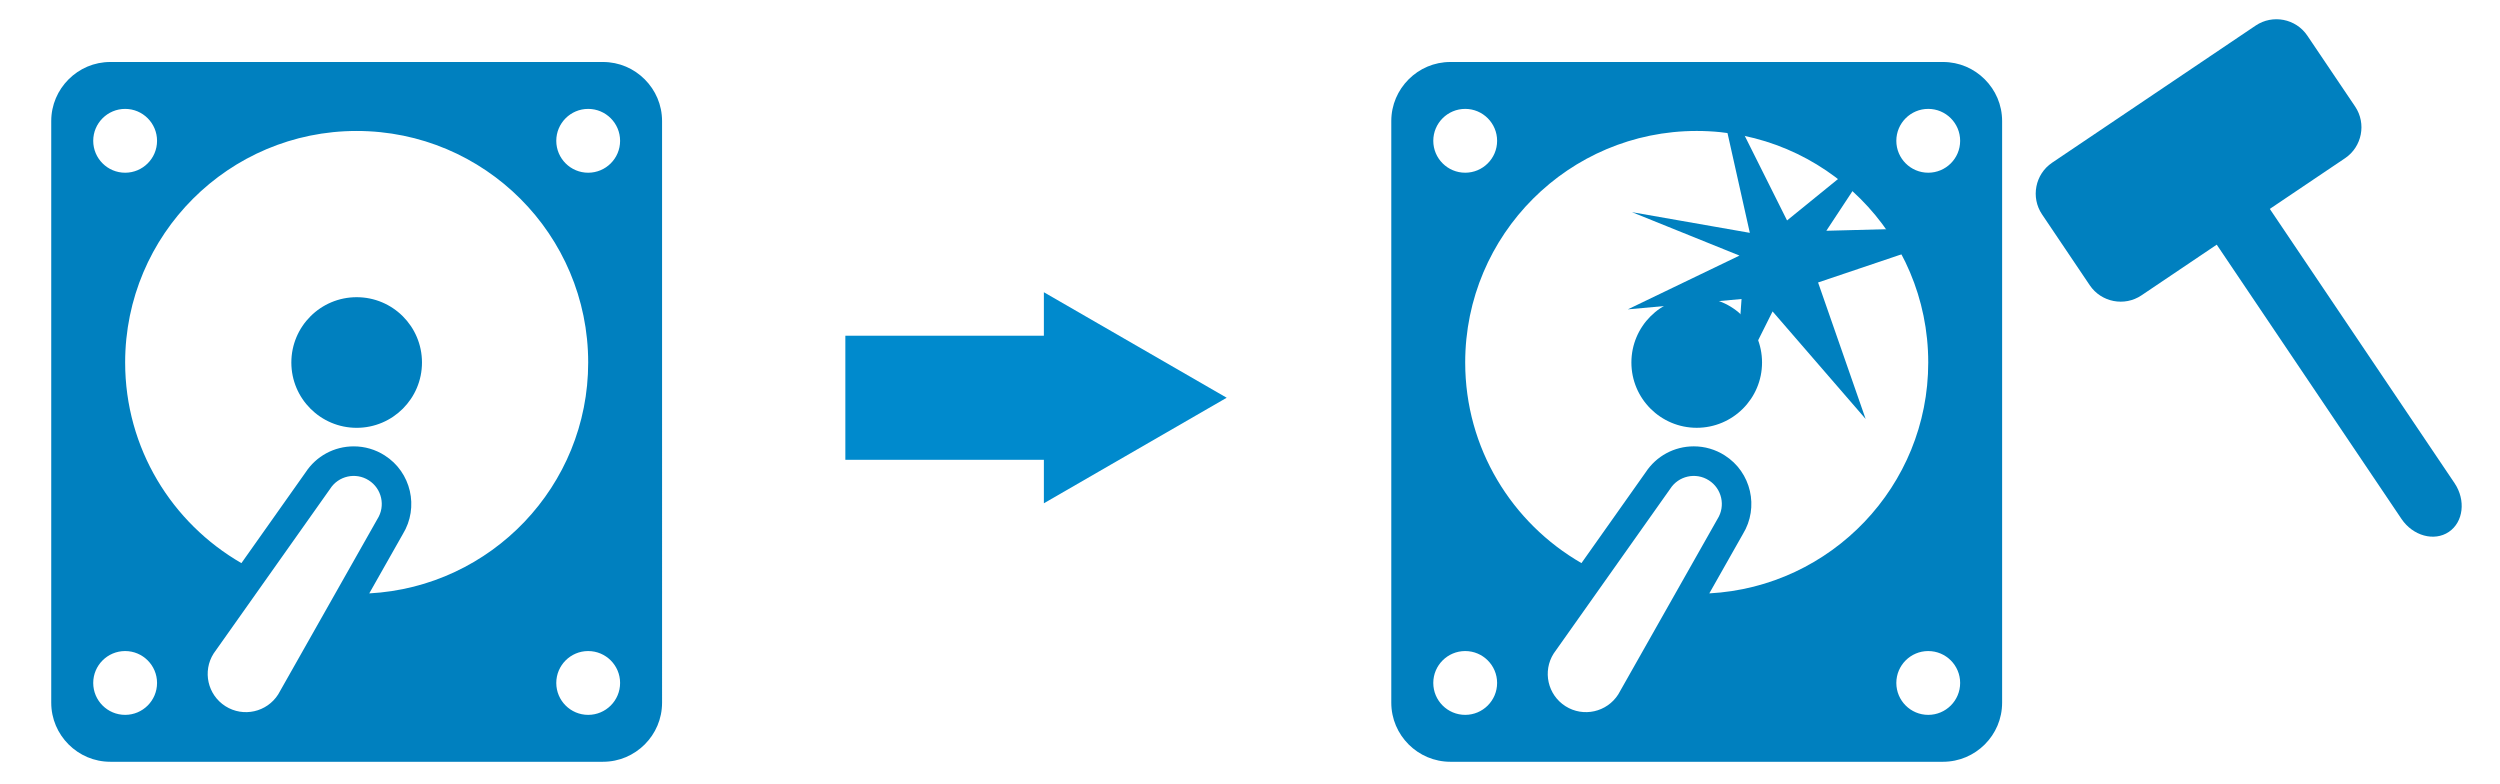
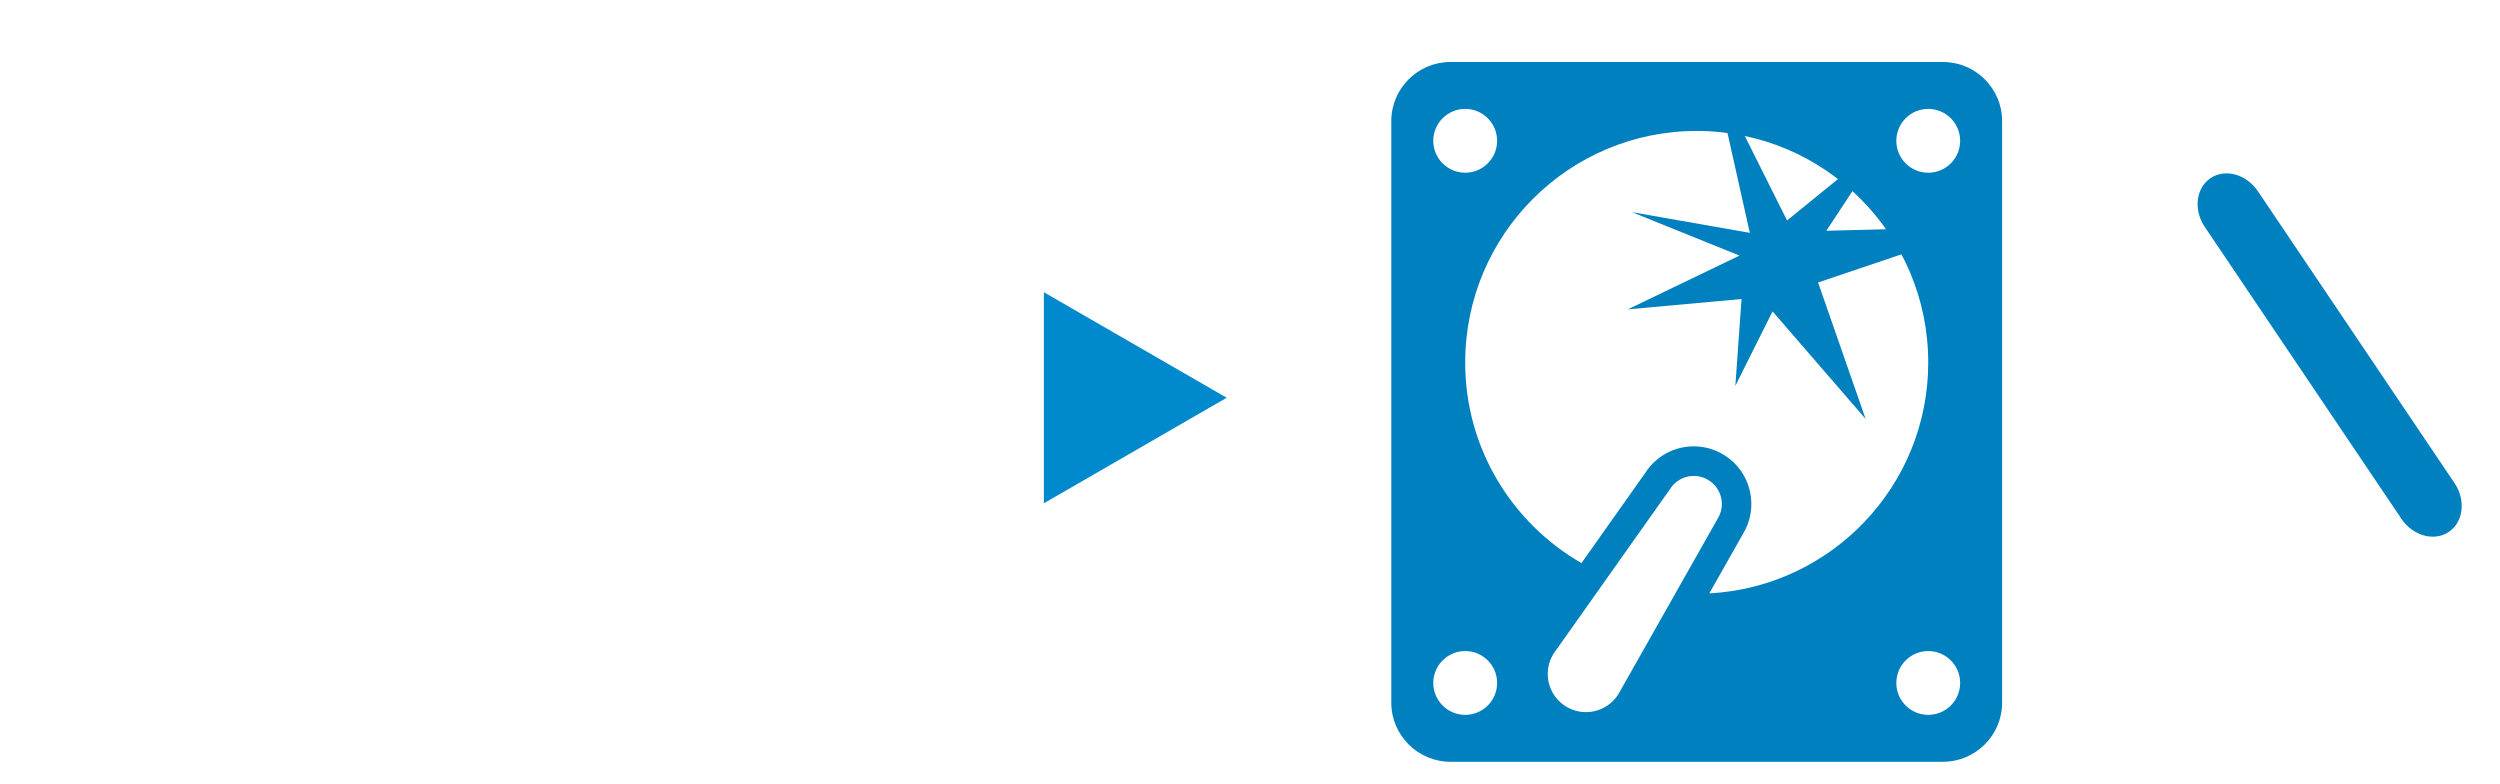
<svg xmlns="http://www.w3.org/2000/svg" xmlns:xlink="http://www.w3.org/1999/xlink" version="1.1" id="Layer_1" x="0px" y="0px" width="335px" height="105px" viewBox="0 0 335 105" enable-background="new 0 0 335 105" xml:space="preserve">
  <g>
    <defs>
      <rect id="SVGID_1_" x="186.434" y="2.579" width="143.433" height="99.499" />
    </defs>
    <clipPath id="SVGID_2_">
      <use xlink:href="#SVGID_1_" overflow="visible" />
    </clipPath>
-     <path clip-path="url(#SVGID_2_)" fill="#0080BF" d="M227.36,39.822c-4.831,0-8.753,3.918-8.753,8.754   c0,4.833,3.922,8.748,8.753,8.748c4.833,0,8.754-3.916,8.754-8.748C236.114,43.74,232.193,39.822,227.36,39.822" />
    <path clip-path="url(#SVGID_2_)" fill="#0080BF" d="M265.96,10.631c-1.448-1.445-3.405-2.322-5.598-2.324h-66.007   c-2.191,0.002-4.15,0.879-5.597,2.324c-1.443,1.446-2.323,3.405-2.325,5.596v77.93c0.002,2.191,0.882,4.148,2.325,5.598   c1.447,1.441,3.406,2.319,5.597,2.323h66.007c2.192-0.004,4.15-0.882,5.598-2.323c1.444-1.449,2.322-3.406,2.324-5.598v-77.93   C268.283,14.037,267.405,12.078,265.96,10.631 M208.197,87.563l15.599-22.045c1.11-1.751,3.433-2.274,5.188-1.155   c1.747,1.105,2.269,3.431,1.16,5.181l-13.298,23.505c-1.52,2.386-4.682,3.097-7.072,1.58   C207.386,93.111,206.68,89.948,208.197,87.563 M233.546,71.566c2.199-3.581,1.116-8.294-2.434-10.544   c-1.24-0.793-2.674-1.211-4.142-1.211c-2.618,0-5.023,1.301-6.457,3.487l-8.597,12.158c-9.303-5.358-15.579-15.377-15.579-26.881   c0-17.135,13.89-31.027,31.023-31.027c17.133,0,31.024,13.892,31.024,31.027c0,16.564-12.993,30.058-29.337,30.939L233.546,71.566z    M200.613,18.869c0,2.36-1.917,4.275-4.275,4.275c-2.363,0-4.278-1.915-4.278-4.275s1.915-4.278,4.278-4.278   C198.696,14.591,200.613,16.509,200.613,18.869 M196.338,87.241c2.358,0,4.275,1.913,4.275,4.275c0,2.361-1.917,4.276-4.275,4.276   c-2.363,0-4.278-1.915-4.278-4.276C192.06,89.154,193.975,87.241,196.338,87.241 M254.108,91.516c0-2.362,1.914-4.275,4.274-4.275   c2.363,0,4.278,1.913,4.278,4.275c0,2.361-1.916,4.276-4.278,4.276C256.023,95.792,254.108,93.877,254.108,91.516 M258.382,23.144   c-2.36,0-4.274-1.915-4.274-4.275s1.914-4.278,4.274-4.278c2.363,0,4.278,1.917,4.278,4.278S260.745,23.144,258.382,23.144" />
    <polygon clip-path="url(#SVGID_2_)" fill="#0080BF" points="229.765,10.141 234.477,31.201 218.682,28.43 233.091,34.249    218.126,41.454 233.368,40.068 232.537,51.707 237.525,41.73 249.995,56.14 243.622,37.852 265.792,30.37 244.729,30.923    252.766,18.731 239.465,29.539  " />
-     <path clip-path="url(#SVGID_2_)" fill="#0080BF" d="M315.588,14.277c1.533,2.276,0.926,5.391-1.351,6.924l-27.28,18.377   c-2.275,1.533-5.391,0.926-6.926-1.35l-6.398-9.502c-1.533-2.275-0.926-5.39,1.35-6.923l27.278-18.378   c2.276-1.532,5.392-0.926,6.922,1.351L315.588,14.277z" />
    <path clip-path="url(#SVGID_2_)" fill="#0080BF" d="M328.911,64.744c1.533,2.276,1.188,5.216-0.769,6.533   c-1.957,1.318-4.809,0.532-6.343-1.742l-26.361-39.132c-1.534-2.274-1.188-5.213,0.77-6.53c1.955-1.319,4.809-0.534,6.342,1.74   L328.911,64.744z" />
  </g>
  <g>
    <defs>
      <rect id="SVGID_3_" x="6.867" y="8.307" width="81.849" height="93.771" />
    </defs>
    <clipPath id="SVGID_4_">
      <use xlink:href="#SVGID_3_" overflow="visible" />
    </clipPath>
-     <path clip-path="url(#SVGID_4_)" fill="#0080BF" d="M47.793,39.824c-4.832,0-8.753,3.917-8.753,8.754   c0,4.831,3.921,8.75,8.753,8.75c4.831,0,8.753-3.919,8.753-8.75C56.547,43.74,52.625,39.824,47.793,39.824" />
-     <path clip-path="url(#SVGID_4_)" fill="#0080BF" d="M86.394,10.632c-1.448-1.446-3.407-2.323-5.599-2.325H14.788   c-2.191,0.002-4.15,0.879-5.597,2.325c-1.443,1.446-2.323,3.405-2.325,5.595v77.929c0.002,2.191,0.882,4.149,2.325,5.599   c1.446,1.441,3.406,2.322,5.597,2.322h66.007c2.192,0,4.15-0.881,5.599-2.322c1.443-1.449,2.322-3.407,2.323-5.599V16.228   C88.716,14.037,87.837,12.078,86.394,10.632 M28.629,87.564l15.598-22.046c1.11-1.751,3.433-2.273,5.187-1.155   c1.748,1.105,2.271,3.432,1.161,5.182L37.277,93.049c-1.52,2.388-4.682,3.098-7.072,1.579   C27.818,93.111,27.112,89.948,28.629,87.564 M53.979,71.568c2.198-3.582,1.115-8.295-2.434-10.544   c-1.24-0.794-2.674-1.211-4.142-1.211c-2.618,0-5.023,1.299-6.456,3.487L32.35,75.458c-9.304-5.36-15.58-15.377-15.58-26.882   c0-17.135,13.89-31.027,31.023-31.027s31.024,13.892,31.024,31.027c0,16.564-12.993,30.058-29.337,30.939L53.979,71.568z    M21.045,18.87c0,2.36-1.916,4.275-4.275,4.275c-2.362,0-4.278-1.915-4.278-4.275s1.916-4.278,4.278-4.278   C19.129,14.592,21.045,16.509,21.045,18.87 M16.77,87.241c2.359,0,4.275,1.916,4.275,4.275c0,2.361-1.916,4.276-4.275,4.276   c-2.362,0-4.278-1.915-4.278-4.276C12.492,89.157,14.408,87.241,16.77,87.241 M74.541,91.516c0-2.359,1.915-4.275,4.274-4.275   c2.362,0,4.278,1.916,4.278,4.275c0,2.361-1.916,4.276-4.278,4.276C76.457,95.792,74.541,93.877,74.541,91.516 M78.815,23.145   c-2.36,0-4.274-1.915-4.274-4.275s1.915-4.278,4.274-4.278c2.362,0,4.278,1.917,4.278,4.278S81.177,23.145,78.815,23.145" />
  </g>
-   <rect x="113.277" y="44.987" fill="#008ACD" width="34.916" height="16.626" />
  <polygon fill="#008ACD" points="139.879,39.159 139.879,67.44 164.375,53.298 " />
</svg>